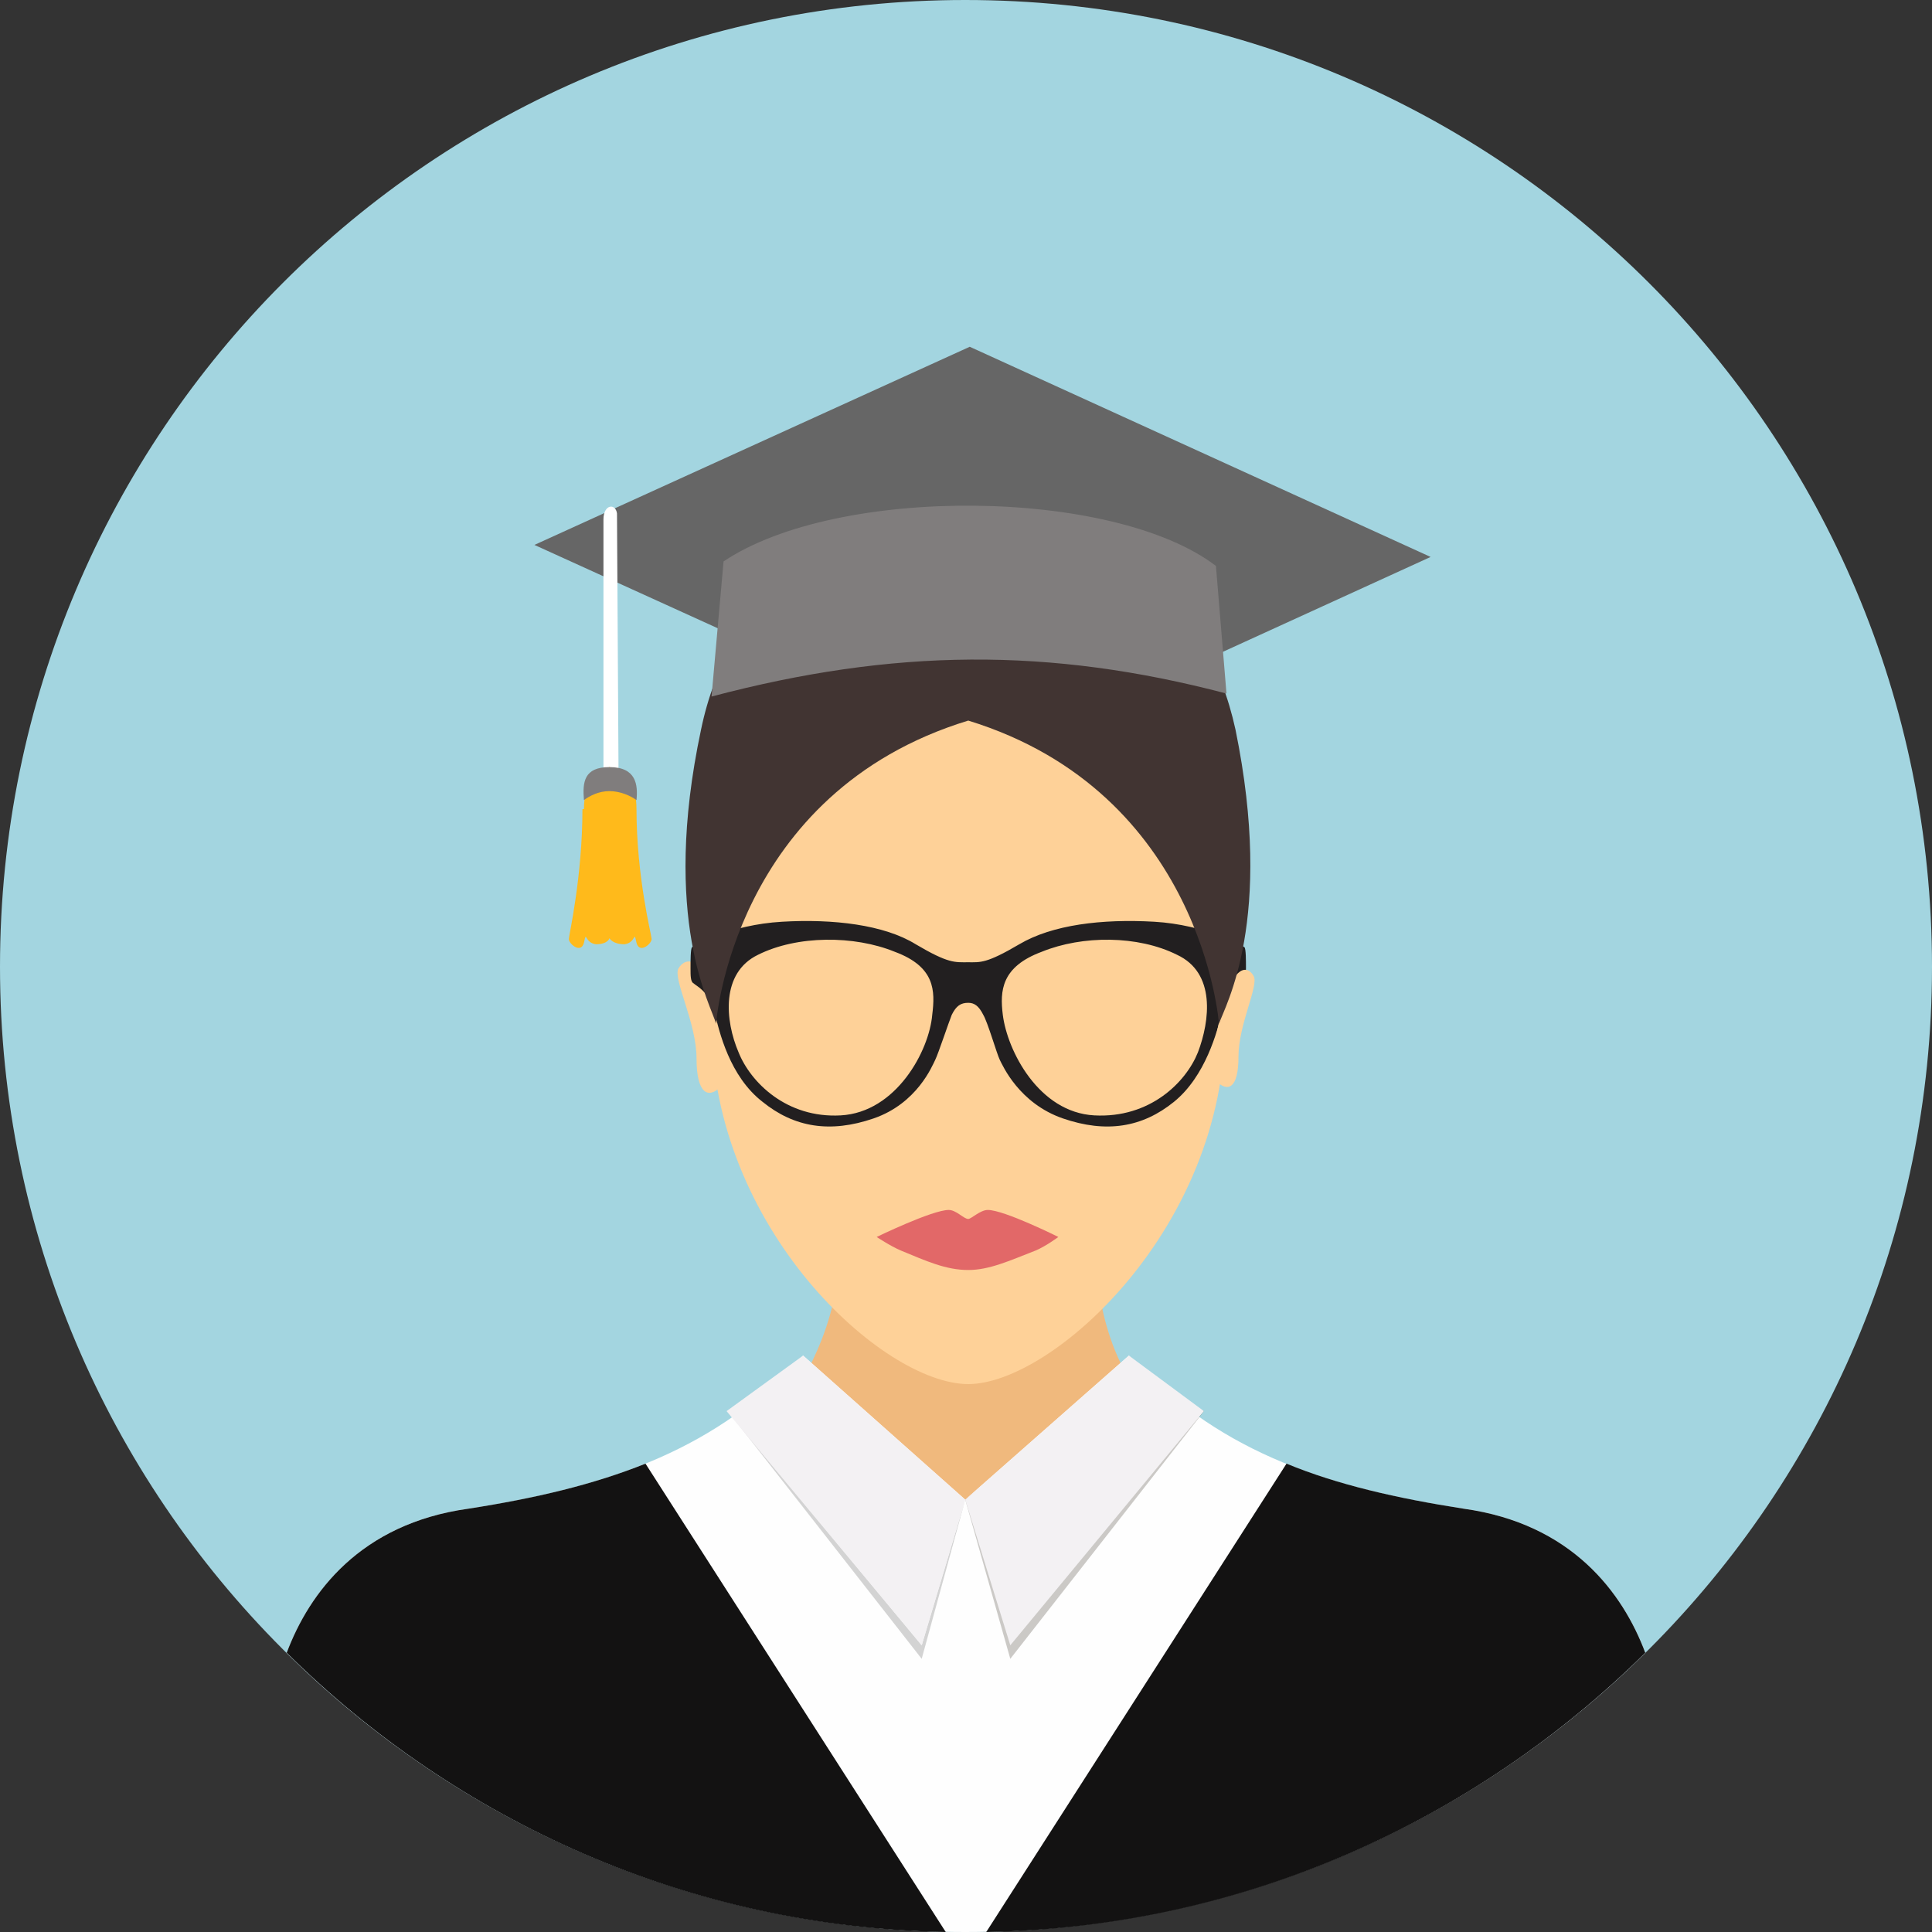
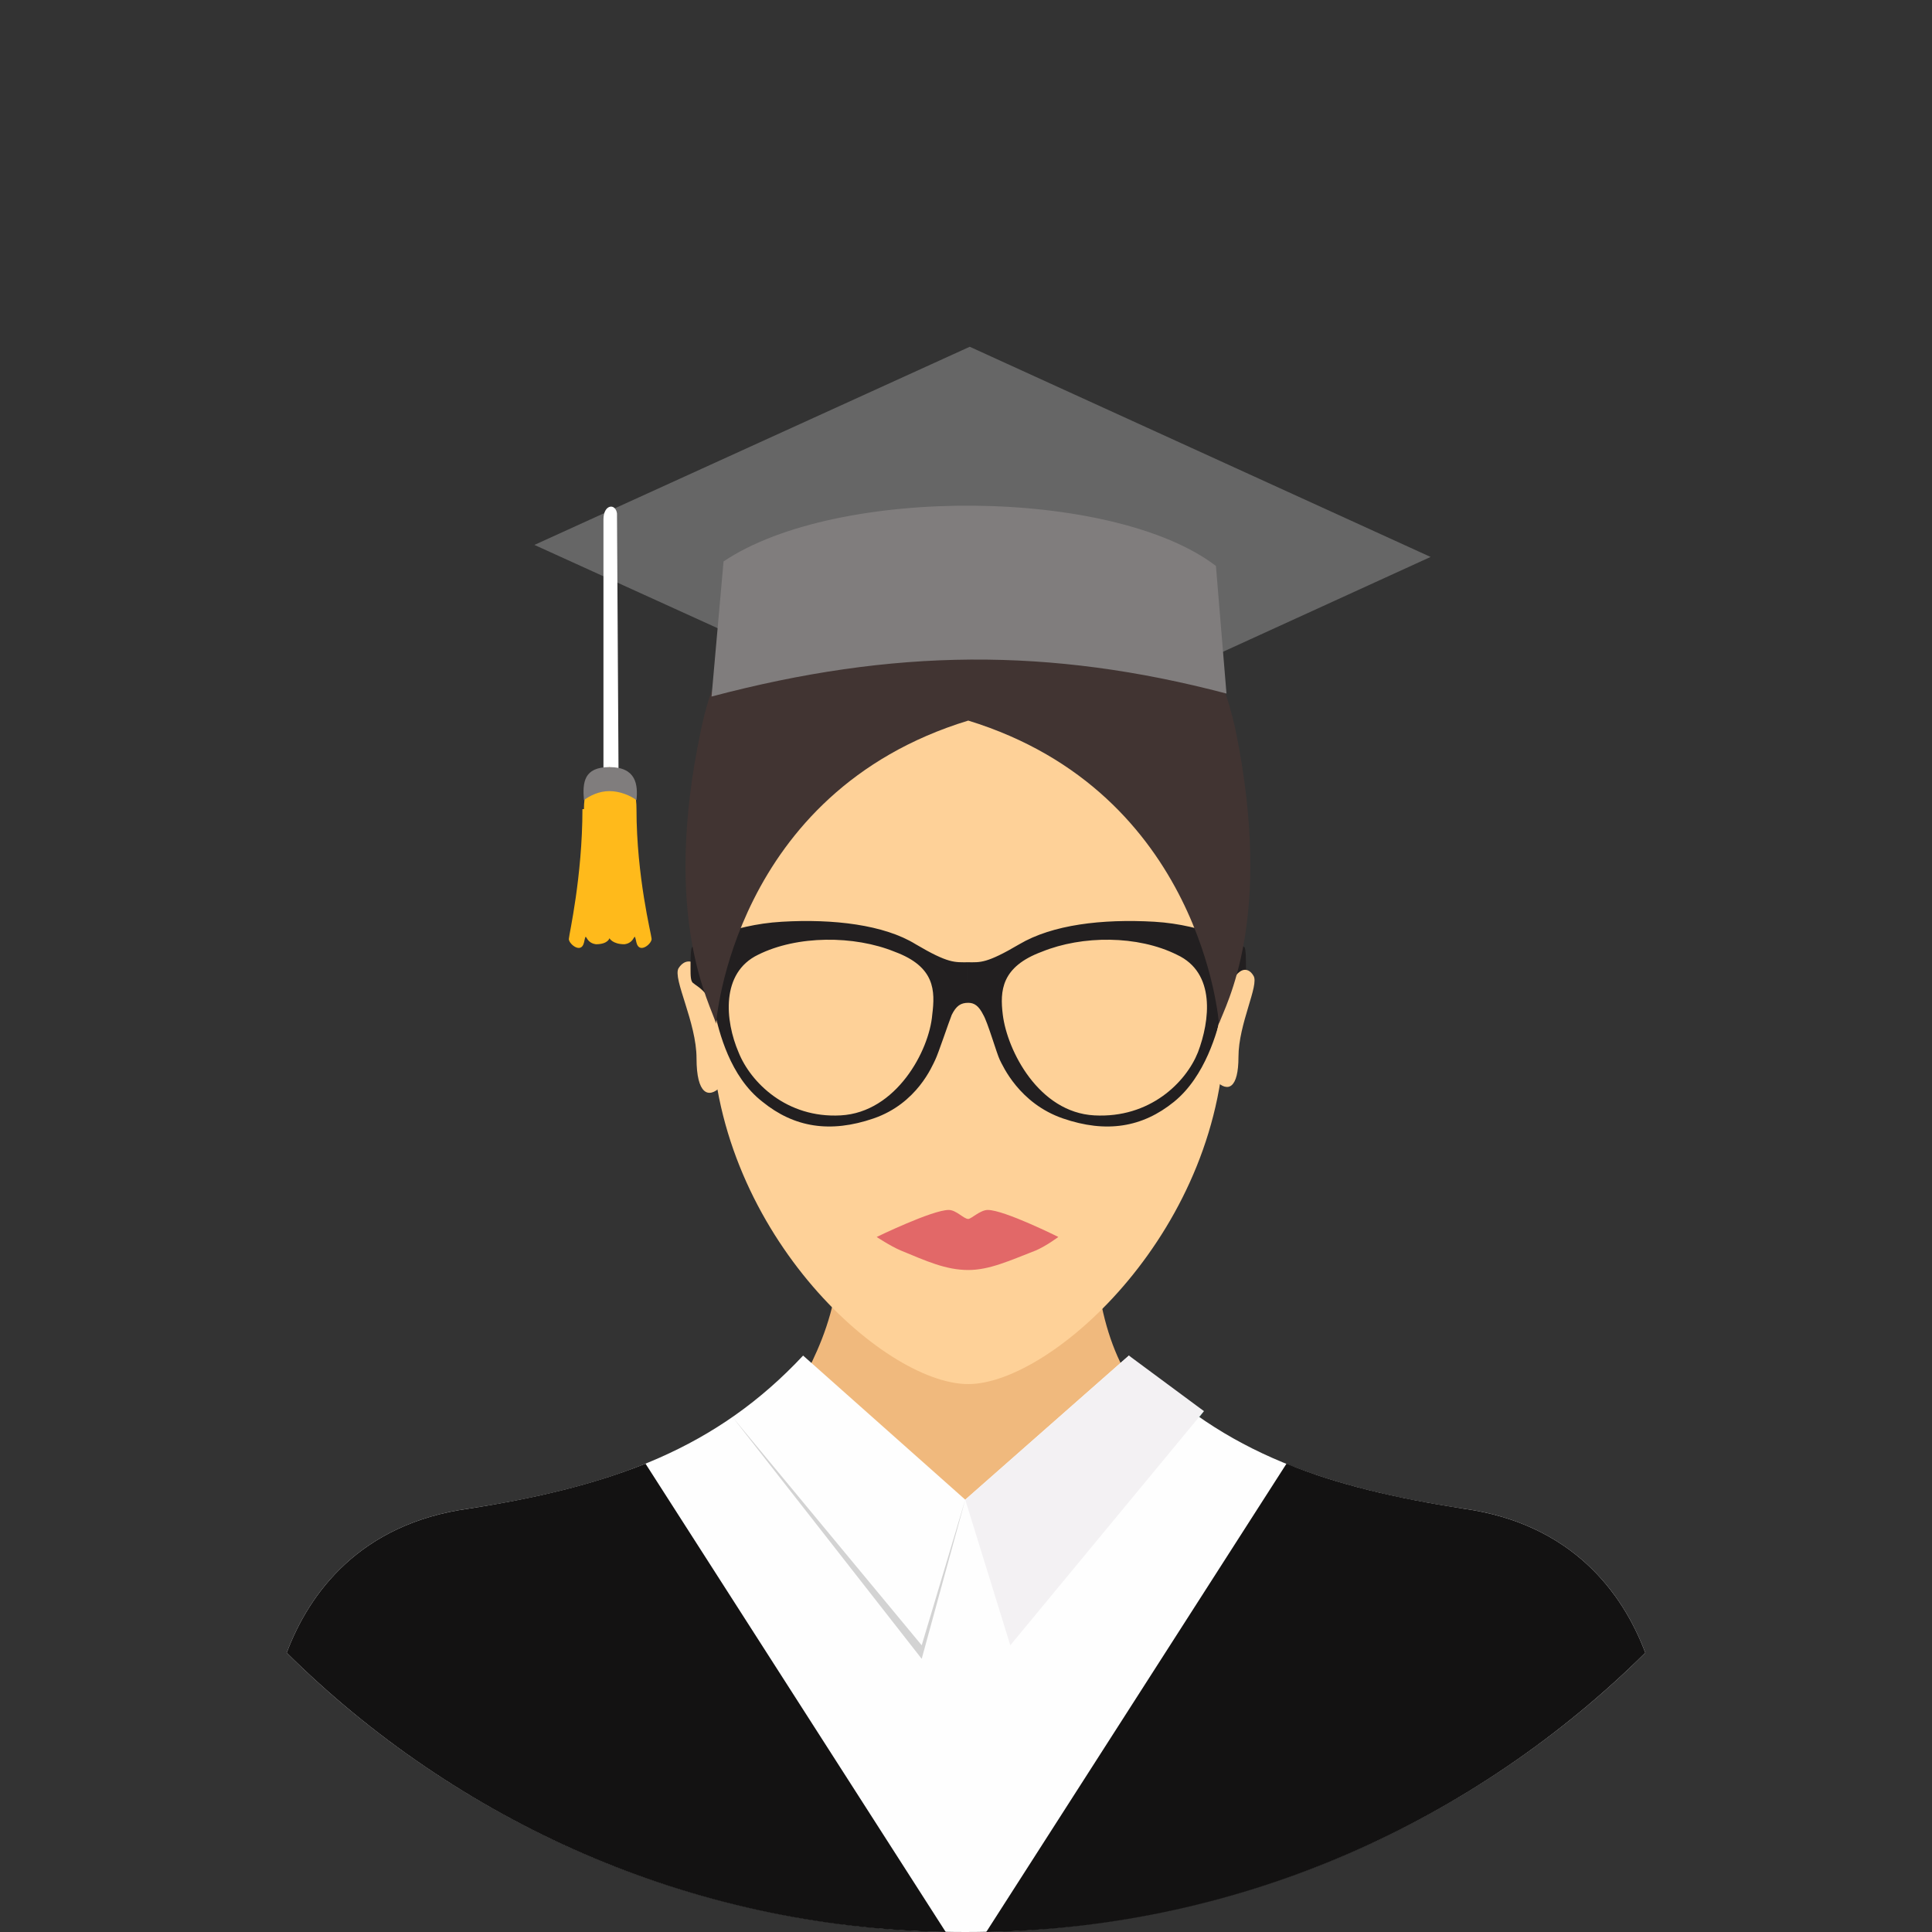
<svg xmlns="http://www.w3.org/2000/svg" height="512px" id="Layer_1" style="enable-background:new 0 0 512 512;" version="1.1" viewBox="0 0 512 512" width="512px" xml:space="preserve">
  <rect x="0" y="0" width="512" height="512" fill="#333333" stroke="none" />
  <g>
-     <path d="M512,256.2C512,114.573,397.436,0,255.802,0   C114.571,0,0,114.573,0,256.2C0,397.431,114.571,512,255.802,512C397.436,512,512,397.431,512,256.2L512,256.2z" style="fill-rule:evenodd;clip-rule:evenodd;fill:#A3D5E0;" />
    <path d="M222.784,330.992c-0.801,13.528-3.98,22.278-7.565,29.835   c-5.167,10.351-11.931,17.114-21.08,21.884c-29.042,25.863,3.974,23.47,61.265,56.896c61.267-34.619,92.69-30.638,62.459-56.104   c-9.146-4.77-15.913-11.928-21.082-22.677c-3.59-7.557-5.975-17.104-6.772-29.835c0,0-22.668,17.508-36.99,14.721   C239.094,342.929,222.784,330.992,222.784,330.992L222.784,330.992z" style="fill-rule:evenodd;clip-rule:evenodd;fill:#F0B97D;" />
    <polygon points="141.626,144.408 264.162,200.109 379.125,147.595    256.993,91.896 141.626,144.408  " style="fill-rule:evenodd;clip-rule:evenodd;fill:#666666;" />
    <path d="M256.596,175.438c-59.276,0-68.028,42.967-68.028,95.878   c0,54.108,45.352,95.482,68.028,95.482c22.286,0,68.035-41.374,68.035-95.482C324.631,218.405,315.872,175.438,256.596,175.438   L256.596,175.438z" style="fill-rule:evenodd;clip-rule:evenodd;fill:#FED198;" />
    <path d="M189.363,265.354c-3.181-11.937-7.558-11.937-9.546-8.758   c-1.589,2.79,4.77,14.322,4.77,23.877c0,9.544,3.188,10.736,6.366,7.558C194.536,284.445,189.363,265.354,189.363,265.354   L189.363,265.354z" style="fill-rule:evenodd;clip-rule:evenodd;fill:#FED198;" />
    <path d="M232.331,327.809c0,0,14.72-7.158,19.093-7.158   c1.995,0,3.98,2.386,5.173,2.386c0.795,0,3.18-2.386,5.168-2.386c4.384,0,18.705,7.158,18.705,7.158s-3.19,2.386-5.975,3.578   c-7.154,2.792-12.335,5.177-17.899,5.177c-5.968,0-11.135-2.385-17.899-5.177C235.907,330.194,232.331,327.809,232.331,327.809   L232.331,327.809z" style="fill-rule:evenodd;clip-rule:evenodd;fill:#E26868;" />
    <path d="M247.051,268.933c-0.796,9.543-9.546,25.863-24.267,26.656   c-14.321,0.798-23.875-8.758-27.056-16.711c-3.584-8.355-4.776-21.081,5.174-25.859c10.342-5.172,25.459-5.172,36.204-0.793   C247.846,256.2,247.846,262.566,247.051,268.933L247.051,268.933z M276.086,252.226c10.745-4.379,25.466-4.379,35.814,0.793   c10.334,4.778,8.742,17.504,5.563,25.859c-3.178,7.953-12.733,17.509-27.455,16.711c-14.72-0.793-23.063-17.113-24.255-26.656   C264.955,262.566,265.354,256.2,276.086,252.226L276.086,252.226z M256.596,255.007v10.747c1.589,0,2.782,0.793,3.976,3.179   c1.192,1.985,3.59,10.341,4.383,11.937c0.799,1.591,5.17,11.533,16.707,15.518c11.529,3.973,21.082,2.385,29.441-4.384   c8.347-6.759,11.525-18.691,12.734-23.865c1.192-5.571,4.77-6.763,5.164-7.558c0.798-0.397,1.192-1.99,1.192-3.984   c0-1.986,0-5.167-0.395-5.563c-0.398-0.398-10.35-5.97-23.877-6.764c-13.924-0.796-27.041,0.793-35.798,5.968   C261.366,255.404,259.776,255.007,256.596,255.007c-3.578,0-5.173,0.396-13.924-4.77c-8.354-5.175-21.882-6.764-35.41-5.968   c-13.919,0.793-23.47,6.365-23.867,6.764c-0.397,0.396-0.397,3.578-0.397,5.563c0,1.994,0,3.586,0.794,3.984   c0.795,0.795,3.982,1.986,5.571,7.558c1.192,5.174,3.98,17.106,12.732,23.865c8.353,6.769,17.901,8.356,29.438,4.384   c11.534-3.984,15.517-13.927,16.312-15.518c0.794-1.596,3.577-9.951,4.379-11.937c1.192-2.386,2.385-3.179,4.371-3.179V255.007z" style="fill-rule:evenodd;clip-rule:evenodd;fill:#221F20;" />
    <path d="M324.232,266.148c2.783-10.346,6.361-10.346,7.952-7.559   c1.587,2.386-3.977,12.727-3.977,21.484c0,8.353-2.783,9.545-5.974,6.361C319.45,283.253,324.232,266.148,324.232,266.148   L324.232,266.148z" style="fill-rule:evenodd;clip-rule:evenodd;fill:#FED198;" />
    <path d="M256.596,139.242c38.2,0,63.253,19.49,70.819,54.104   c10.345,50.526-2.784,73.201-4.375,77.971c0,0-4.384-61.264-66.444-80.355c-62.457,19.091-66.836,80.355-66.836,80.355   c-1.192-4.77-14.718-27.444-3.974-77.971C192.947,158.732,218.405,139.242,256.596,139.242L256.596,139.242z" style="fill-rule:evenodd;clip-rule:evenodd;fill:#413432;" />
    <path d="M191.748,148.787c30.235-20.29,103.441-19.494,130.486,1.192   l2.796,33.82c-46.945-12.335-88.327-11.938-136.462,0.793L191.748,148.787L191.748,148.787L191.748,148.787z" style="fill-rule:evenodd;clip-rule:evenodd;fill:#807D7D;" />
    <path d="M163.508,136.055l0.396,66.439v1.988h-3.982v-1.988v-64.848   C159.922,133.672,163.109,133.273,163.508,136.055L163.508,136.055z" style="fill-rule:evenodd;clip-rule:evenodd;fill:#FFFFFF;" />
    <path d="M154.351,214.432c0,17.901-3.575,33.415-3.575,34.208   c-0.399,1.2,3.178,4.378,3.974,1.2c0.794-3.585,0,0,3.187,0.397c3.179,0,3.578-1.597,3.578-1.597s0.793,1.597,3.98,1.597   c3.181-0.397,2.385-3.982,3.181-0.397c0.795,3.178,4.379,0,3.982-1.2c0-0.794-3.982-16.308-3.982-34.208   c0-6.765-2.782-9.949-7.161-11.142c-3.977,1.192-6.764,4.377-6.764,11.142H154.351z" style="fill-rule:evenodd;clip-rule:evenodd;fill:#FFBA1B;" />
    <path d="M161.514,203.29c7.161,0,7.558,4.776,7.161,8.75   c-1.589-1.192-4.373-2.385-7.161-2.385c-2.784,0-5.169,1.192-6.764,2.385C154.351,207.271,154.75,203.29,161.514,203.29   L161.514,203.29z" style="fill-rule:evenodd;clip-rule:evenodd;fill:#807D7D;" />
    <path d="M299.167,359.241c22.668,24.263,49.325,34.613,88.717,40.579   c28.644,3.977,42.171,22.274,48.134,38.183C389.869,483.756,326.223,512,255.802,512c-70.016,0-133.672-28.244-179.819-73.997   c5.968-15.908,19.49-34.206,48.133-38.183c38.993-5.966,66.041-16.316,88.717-40.579l42.969,38.189L299.167,359.241z" style="fill-rule:evenodd;clip-rule:evenodd;fill:#FEFEFE;" />
    <path d="M340.938,387.883c13.528,5.572,29.047,9.15,46.945,11.938   c28.644,3.977,42.171,22.274,48.134,38.183C391.062,482.563,329.401,510.808,261.366,512L340.938,387.883z M250.628,512   l-79.563-124.117c-13.925,5.572-29.042,9.15-46.949,11.938c-28.644,3.977-42.165,22.274-48.133,38.183   C120.938,482.563,182.599,510.808,250.628,512L250.628,512z" style="fill-rule:evenodd;clip-rule:evenodd;fill:#131212;" />
    <polygon points="194.139,375.549 192.55,373.961 194.139,375.549    194.139,375.549  " style="fill-rule:evenodd;clip-rule:evenodd;fill:#699791;" />
    <polygon points="244.261,439.607 194.139,375.549 194.139,375.549    244.261,436.018 255.802,397.431  " style="fill-rule:evenodd;clip-rule:evenodd;fill:#D3D3D3;" />
-     <polygon points="212.833,359.241 192.55,373.961 244.261,436.018    255.802,397.431  " style="fill-rule:evenodd;clip-rule:evenodd;fill:#F3F1F3;" />
    <path d="M317.863,375.549c-3.577-2.386-7.155-5.165-10.749-8.356   l11.937,6.769L317.863,375.549z" style="fill-rule:evenodd;clip-rule:evenodd;fill:#699791;" />
-     <path d="M267.739,439.607l-11.937-42.177   c29.835,0,43.365-26.253,43.365-34.608l0,0l7.947,4.37c3.594,3.191,7.172,5.971,10.749,8.356L267.739,439.607z" style="fill-rule:evenodd;clip-rule:evenodd;fill:#CBC9C6;" />
-     <path d="M255.802,397.431l42.571-35.007l0.794,0.398l0,0   C299.167,371.178,285.638,397.431,255.802,397.431L255.802,397.431z" style="fill-rule:evenodd;clip-rule:evenodd;fill:#BF987C;" />
    <polygon points="299.167,359.241 319.051,373.961 267.739,436.018    255.802,397.431  " style="fill-rule:evenodd;clip-rule:evenodd;fill:#F3F1F3;" />
  </g>
</svg>